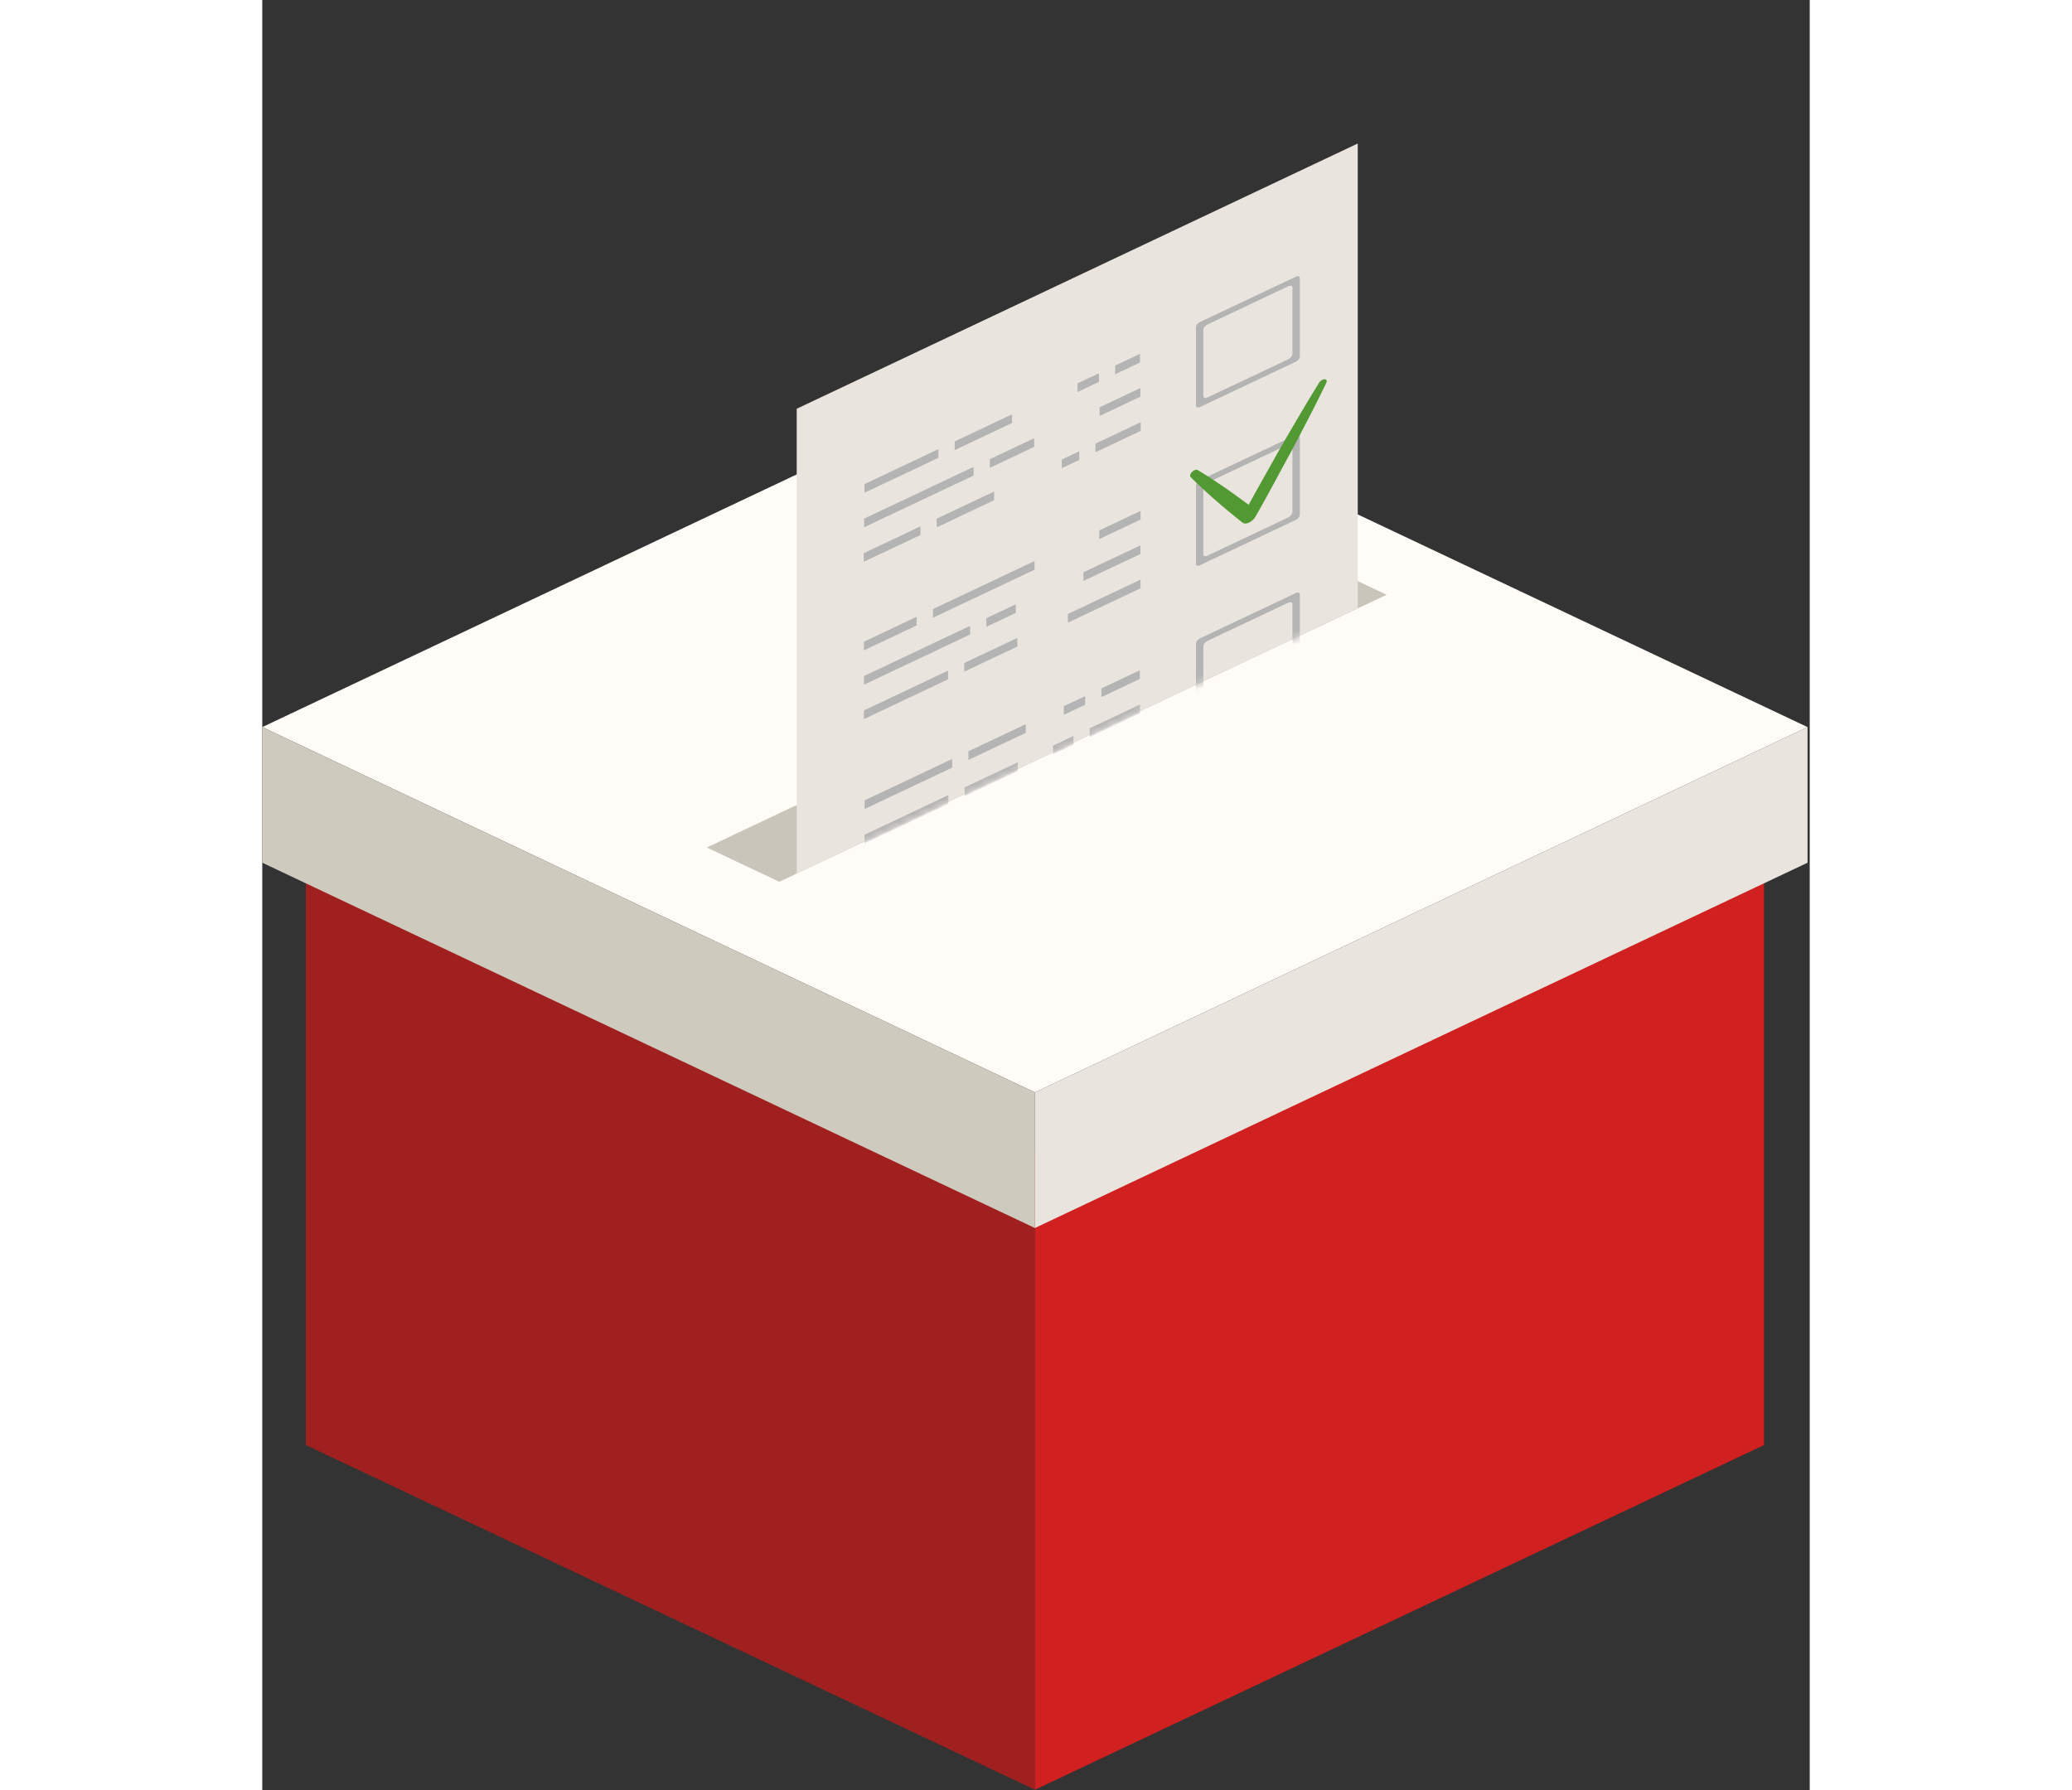
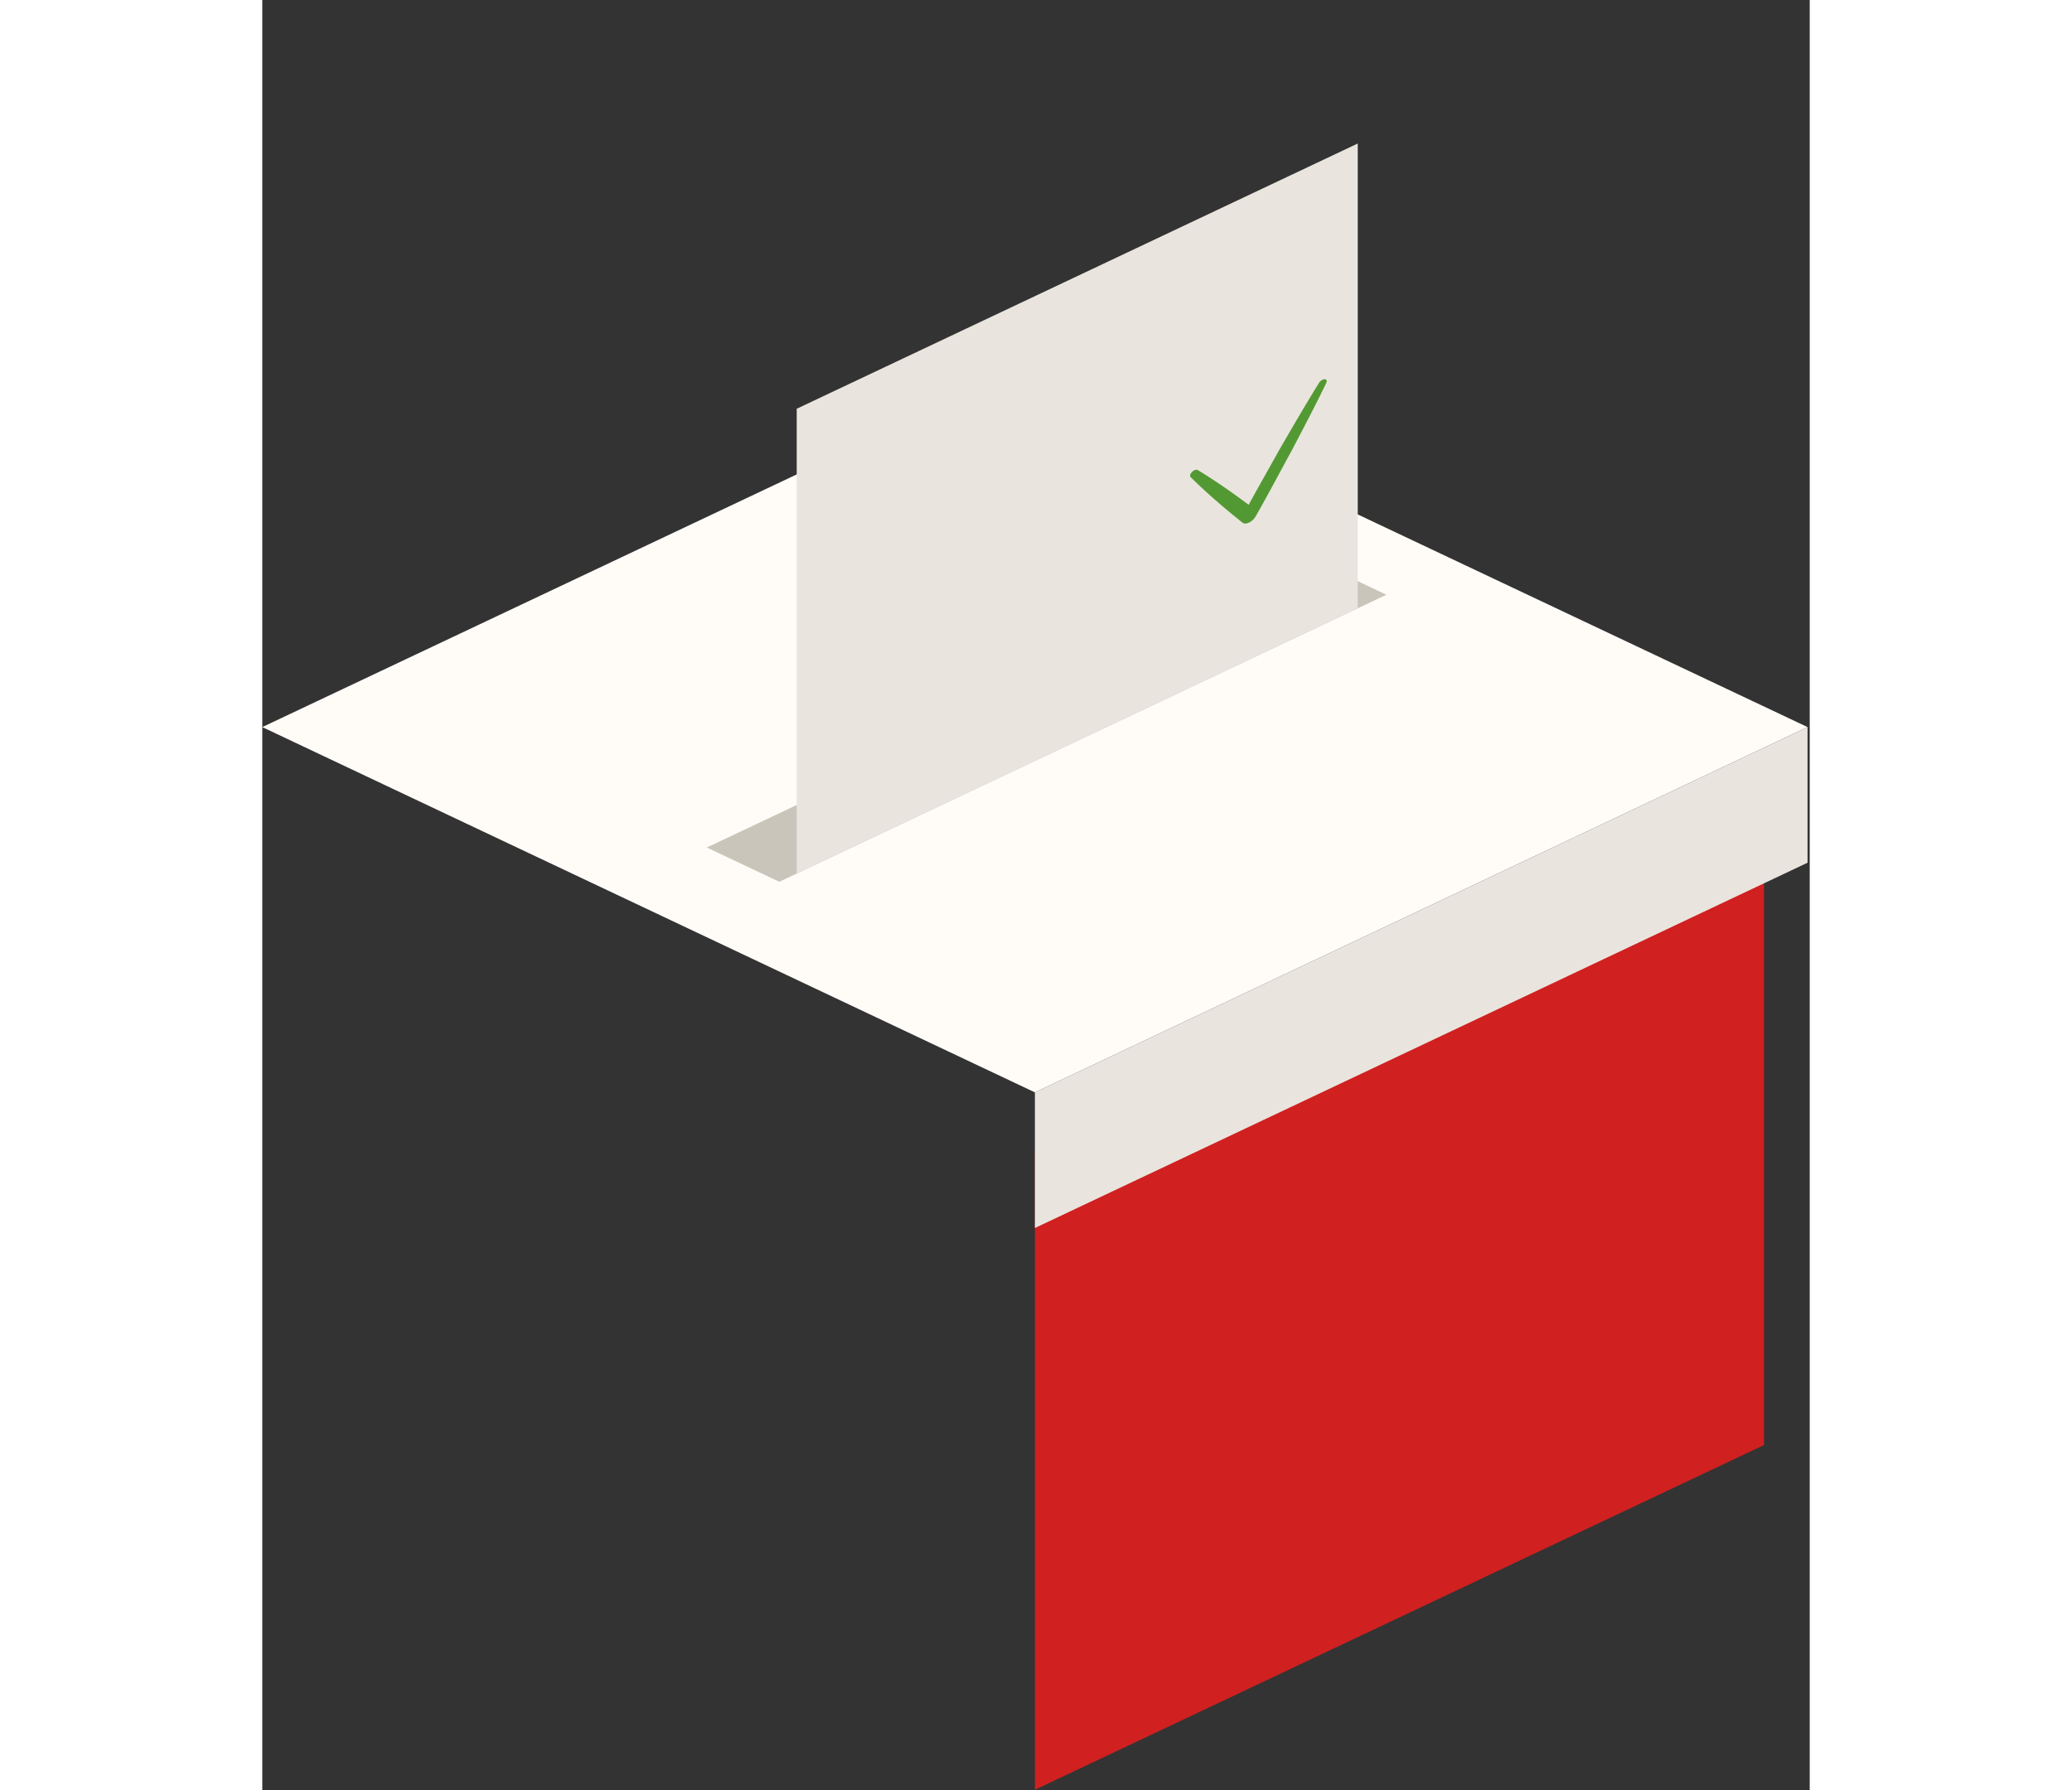
<svg xmlns="http://www.w3.org/2000/svg" height="210" width="243" viewBox="0 0 210 243" fill="none">
  <rect x="0" y="0" width="210" height="243" fill="#333333" stroke="none" />
-   <path d="M104.857 242.908 5.914 196.125v-86.627l98.943 46.782v86.628z" fill="#A02020" />
  <path d="m203.798 196.125-98.941 46.783V156.28l98.941-46.782v86.627z" fill="#D02020" />
  <path d="M104.852 148.261 0 98.683l104.852-49.578 104.853 49.578-104.853 49.578z" fill="#FFFCF8" />
-   <path d="M104.852 166.669 0 117.091V98.683l104.852 49.577v18.409z" fill="#CECABE" />
-   <path d="m209.704 117.091-104.852 49.578V148.26l104.852-49.577v18.408z" fill="#E9E5DE" />
+   <path d="m209.704 117.091-104.852 49.578V148.26l104.852-49.577v18.408" fill="#E9E5DE" />
  <path d="m152.557 80.72-82.393 38.958-9.838-4.651 82.393-38.96 9.838 4.653z" fill="#C9C5BA" />
-   <path opacity=".6" d="m142.719 76.067-.039 9.322 9.877-4.67-9.838-4.652z" fill="#C9C5BA" />
  <path d="m148.665 82.54-76.138 35.999V55.477l76.138-36V82.54z" fill="#E9E5DE" />
  <mask id="a" style="mask-type:luminance" maskUnits="userSpaceOnUse" x="72" y="0" width="77" height="119">
    <path d="m148.665 82.607-76.138 35.999V36.001L148.665 0v82.607z" fill="#fff" />
  </mask>
  <g mask="url(#a)">
-     <path d="m140.266 37.55-13.018 6.154c-.297.14-.539.452-.539.695V55.06c0 .243.24.326.539.186l13.018-6.154c.296-.14.537-.452.537-.695V37.735c0-.242-.241-.325-.537-.186zm-.464 10.482c0 .254-.25.577-.56.723l-10.973 5.189c-.31.146-.559.06-.559-.194v-8.986c0-.254.249-.577.559-.723l10.973-5.19c.31-.145.56-.06.56.194v8.987zM140.266 59.02l-13.018 6.154c-.297.14-.539.452-.539.695V76.53c0 .243.24.326.539.186l13.018-6.155c.296-.14.537-.452.537-.695v-10.66c0-.244-.241-.327-.537-.187zm-.464 10.482c0 .254-.25.577-.56.723l-10.973 5.189c-.31.146-.559.06-.559-.194v-8.987c0-.254.249-.576.559-.722l10.973-5.19c.31-.146.56-.06.56.194v8.987zM140.266 80.49l-13.018 6.155c-.297.14-.539.452-.539.695V98c0 .244.24.327.539.187l13.018-6.156c.296-.14.537-.45.537-.695V80.674c0-.241-.241-.324-.537-.184zm-.464 10.484c0 .254-.25.577-.56.723l-10.973 5.19c-.31.145-.559.059-.559-.195v-8.986c0-.254.249-.577.559-.723l10.973-5.19c.31-.145.56-.06.56.194v8.987zM140.266 101.96l-13.018 6.154c-.297.14-.539.452-.539.695v10.661c0 .243.24.326.539.186l13.018-6.154c.296-.14.537-.452.537-.695v-10.661c0-.243-.241-.326-.537-.186zm-.464 10.484c0 .254-.25.577-.56.723l-10.973 5.189c-.31.146-.559.06-.559-.194v-8.987c0-.254.249-.576.559-.722l10.973-5.19c.31-.146.56-.06.56.194v8.987zM98.738 62.32l6.015-2.843v1.175l-6.015 2.845V62.32zM99.313 67.888v-1.174l-4.695 2.22-3.09 1.46v1.175l3.09-1.46 4.695-2.22zM89.324 71.436l-7.701 3.641v1.175l7.701-3.64v-1.175zM93.304 66.066l3.231-1.528v-1.175l-5.566 2.633-9.295 4.395v1.175l11.63-5.5zM84.178 65.716l7.58-3.584v-1.175l-7.58 3.584-2.453 1.16v1.175l2.453-1.16zM99.312 58.562l2.436-1.151v-1.177l-3.217 1.523-4.568 2.16v1.174l5.349-2.529zM119.114 48.023l-3.372 1.595v1.174l3.372-1.594v-1.175zM113.537 50.66l-2.902 1.372v1.175l2.902-1.372V50.66zM119.169 52.66l-5.536 2.619v1.174l5.536-2.618V52.66zM110.87 61.249l-2.364 1.118v1.175l2.364-1.118v-1.175zM113.072 60.207v1.174l6.145-2.904v-1.176l-6.145 2.906zM93.063 91.024 81.654 96.42v1.176l11.41-5.395v-1.177zM104.799 76.148l-8.266 3.909-5.52 2.609v1.176l5.52-2.61 8.266-3.907v-1.177zM88.479 88.528l-6.82 3.224v1.175l6.82-3.224 7.579-3.584v-1.175l-7.58 3.584zM98.264 83.902v1.176l4-1.893v-1.174l-4 1.89zM95.266 91.158l7.203-3.407v-1.175l-7.203 3.407v1.175zM81.647 88.27l7.164-3.385V83.71l-7.165 3.387v1.175zM119.185 78.673l-9.855 4.659v1.176l9.855-4.659v-1.176zM111.439 78.847l7.739-3.66v-1.174l-7.739 3.657v1.177zM113.584 73.17l5.608-2.652v-1.176l-5.608 2.652v1.176zM102.52 103.467l-7.206 3.407v1.175l7.206-3.406v-1.176zM103.428 107.702l-7.115 3.366v1.174l7.115-3.364v-1.176zM81.744 109.802l3.01-1.422 8.867-4.193v-1.176l-8.145 3.851-3.732 1.764v1.176zM94.11 112.108l-9.15 4.325-3.251 1.538v1.176l4.372-2.068 8.028-3.794v-1.177zM81.723 114.475l5.343-2.526 6.043-2.858v-1.175l-8.715 4.121-2.671 1.263v1.175zM103.612 98.287l-2.638 1.247-.58.275-4.568 2.16v1.175l4.568-2.16.58-.274 2.638-1.247v-1.176zM108.771 97.023l2.903-1.373v-1.174l-2.903 1.373v1.174zM113.877 94.608l5.213-2.465V90.97l-5.213 2.464v1.175zM113.275 104.221l5.854-2.768v-1.175l-5.854 2.768v1.175zM112.291 100.023l6.826-3.227V95.62l-6.826 3.227v1.175zM110.086 99.89l-2.768 1.309v1.175l2.768-1.309v-1.174zM111.073 104.088l-2.784 1.316v1.175l2.784-1.316v-1.175zM113.537 114.785l-2.902 1.373v1.175l2.902-1.372v-1.176zM119.169 116.786l-5.536 2.619v1.174l5.536-2.617v-1.176zM119.114 113.324v-1.175l-3.372 1.595v1.174l3.372-1.594z" fill="#B4B4B4" />
    <path d="M143.412 51.957c-1.87 3.01-3.612 6.024-5.36 9.038-1.395 2.506-2.825 5.01-4.192 7.517-2.221-1.656-4.5-3.255-6.915-4.718-.169-.103-.484-.012-.736.223-.276.257-.375.59-.219.743 2.217 2.197 4.59 4.234 7.048 6.188a.54.54 0 0 0 .309.108c.483.026 1.127-.392 1.438-.935 1.746-3.044 3.323-6.062 4.975-9.079 1.583-3.018 3.169-6.036 4.63-9.057.128-.263.058-.486-.174-.512-.26-.031-.618.186-.804.484z" fill="#539933" />
  </g>
</svg>